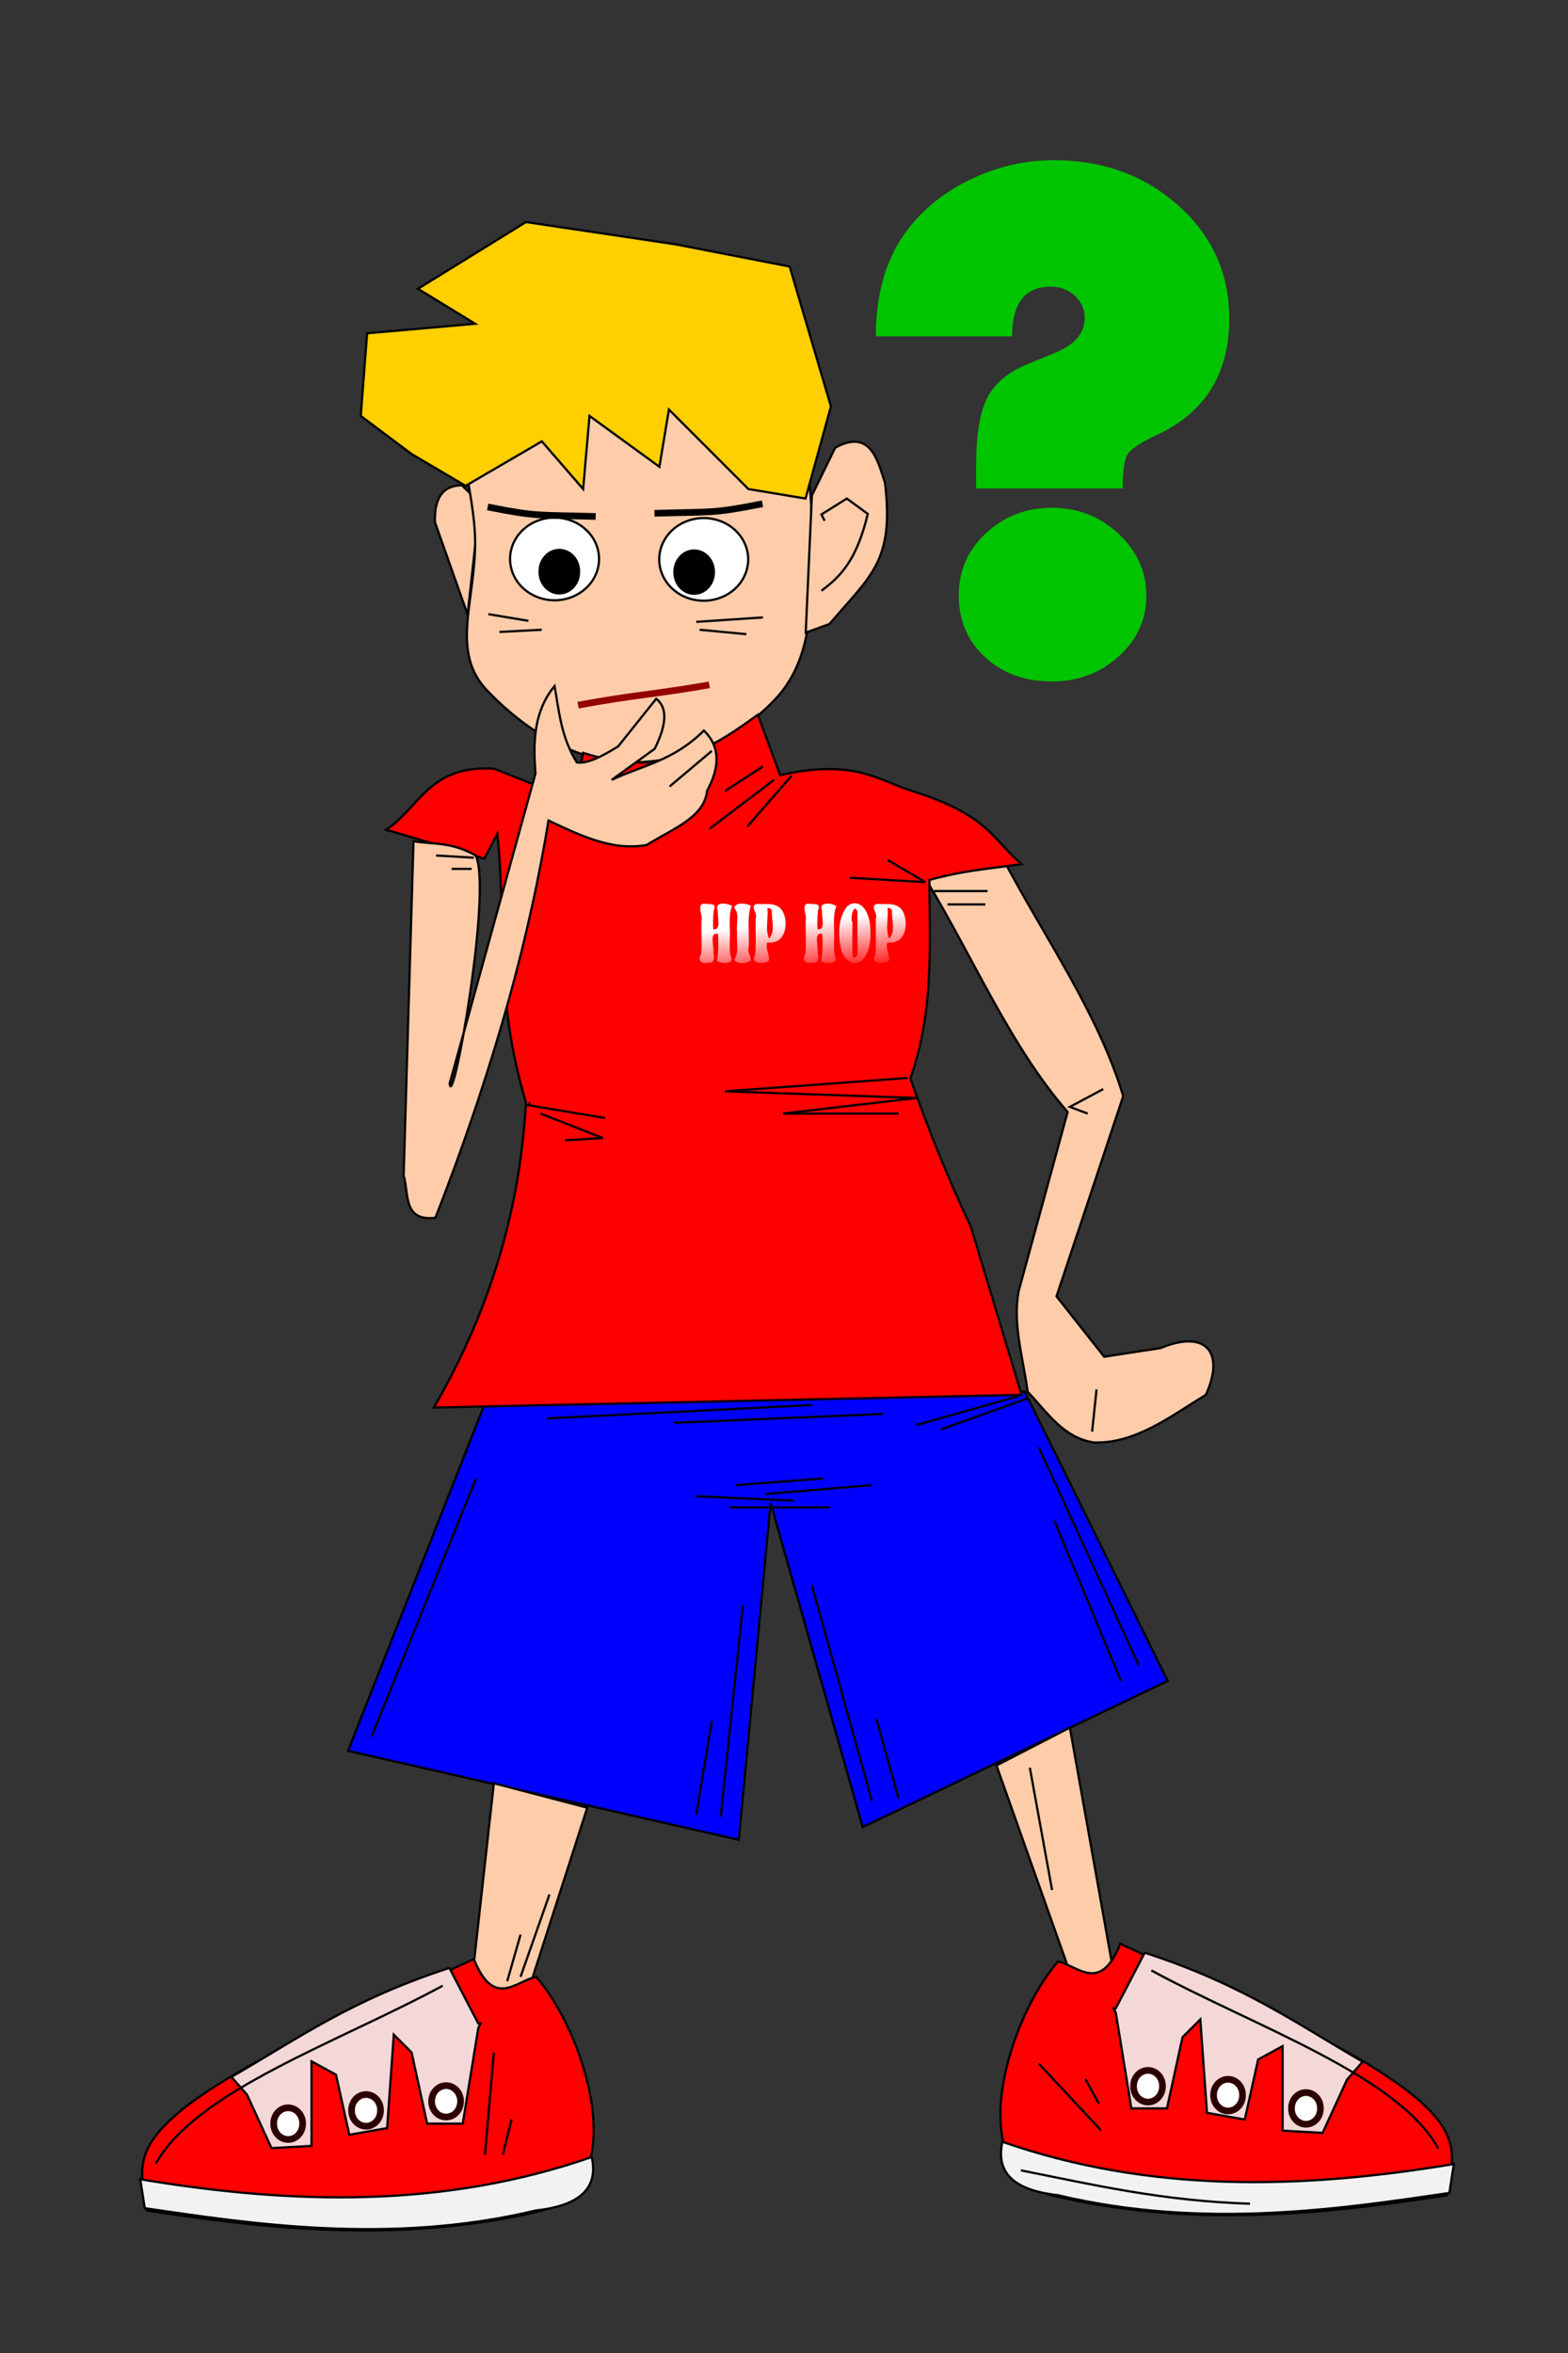
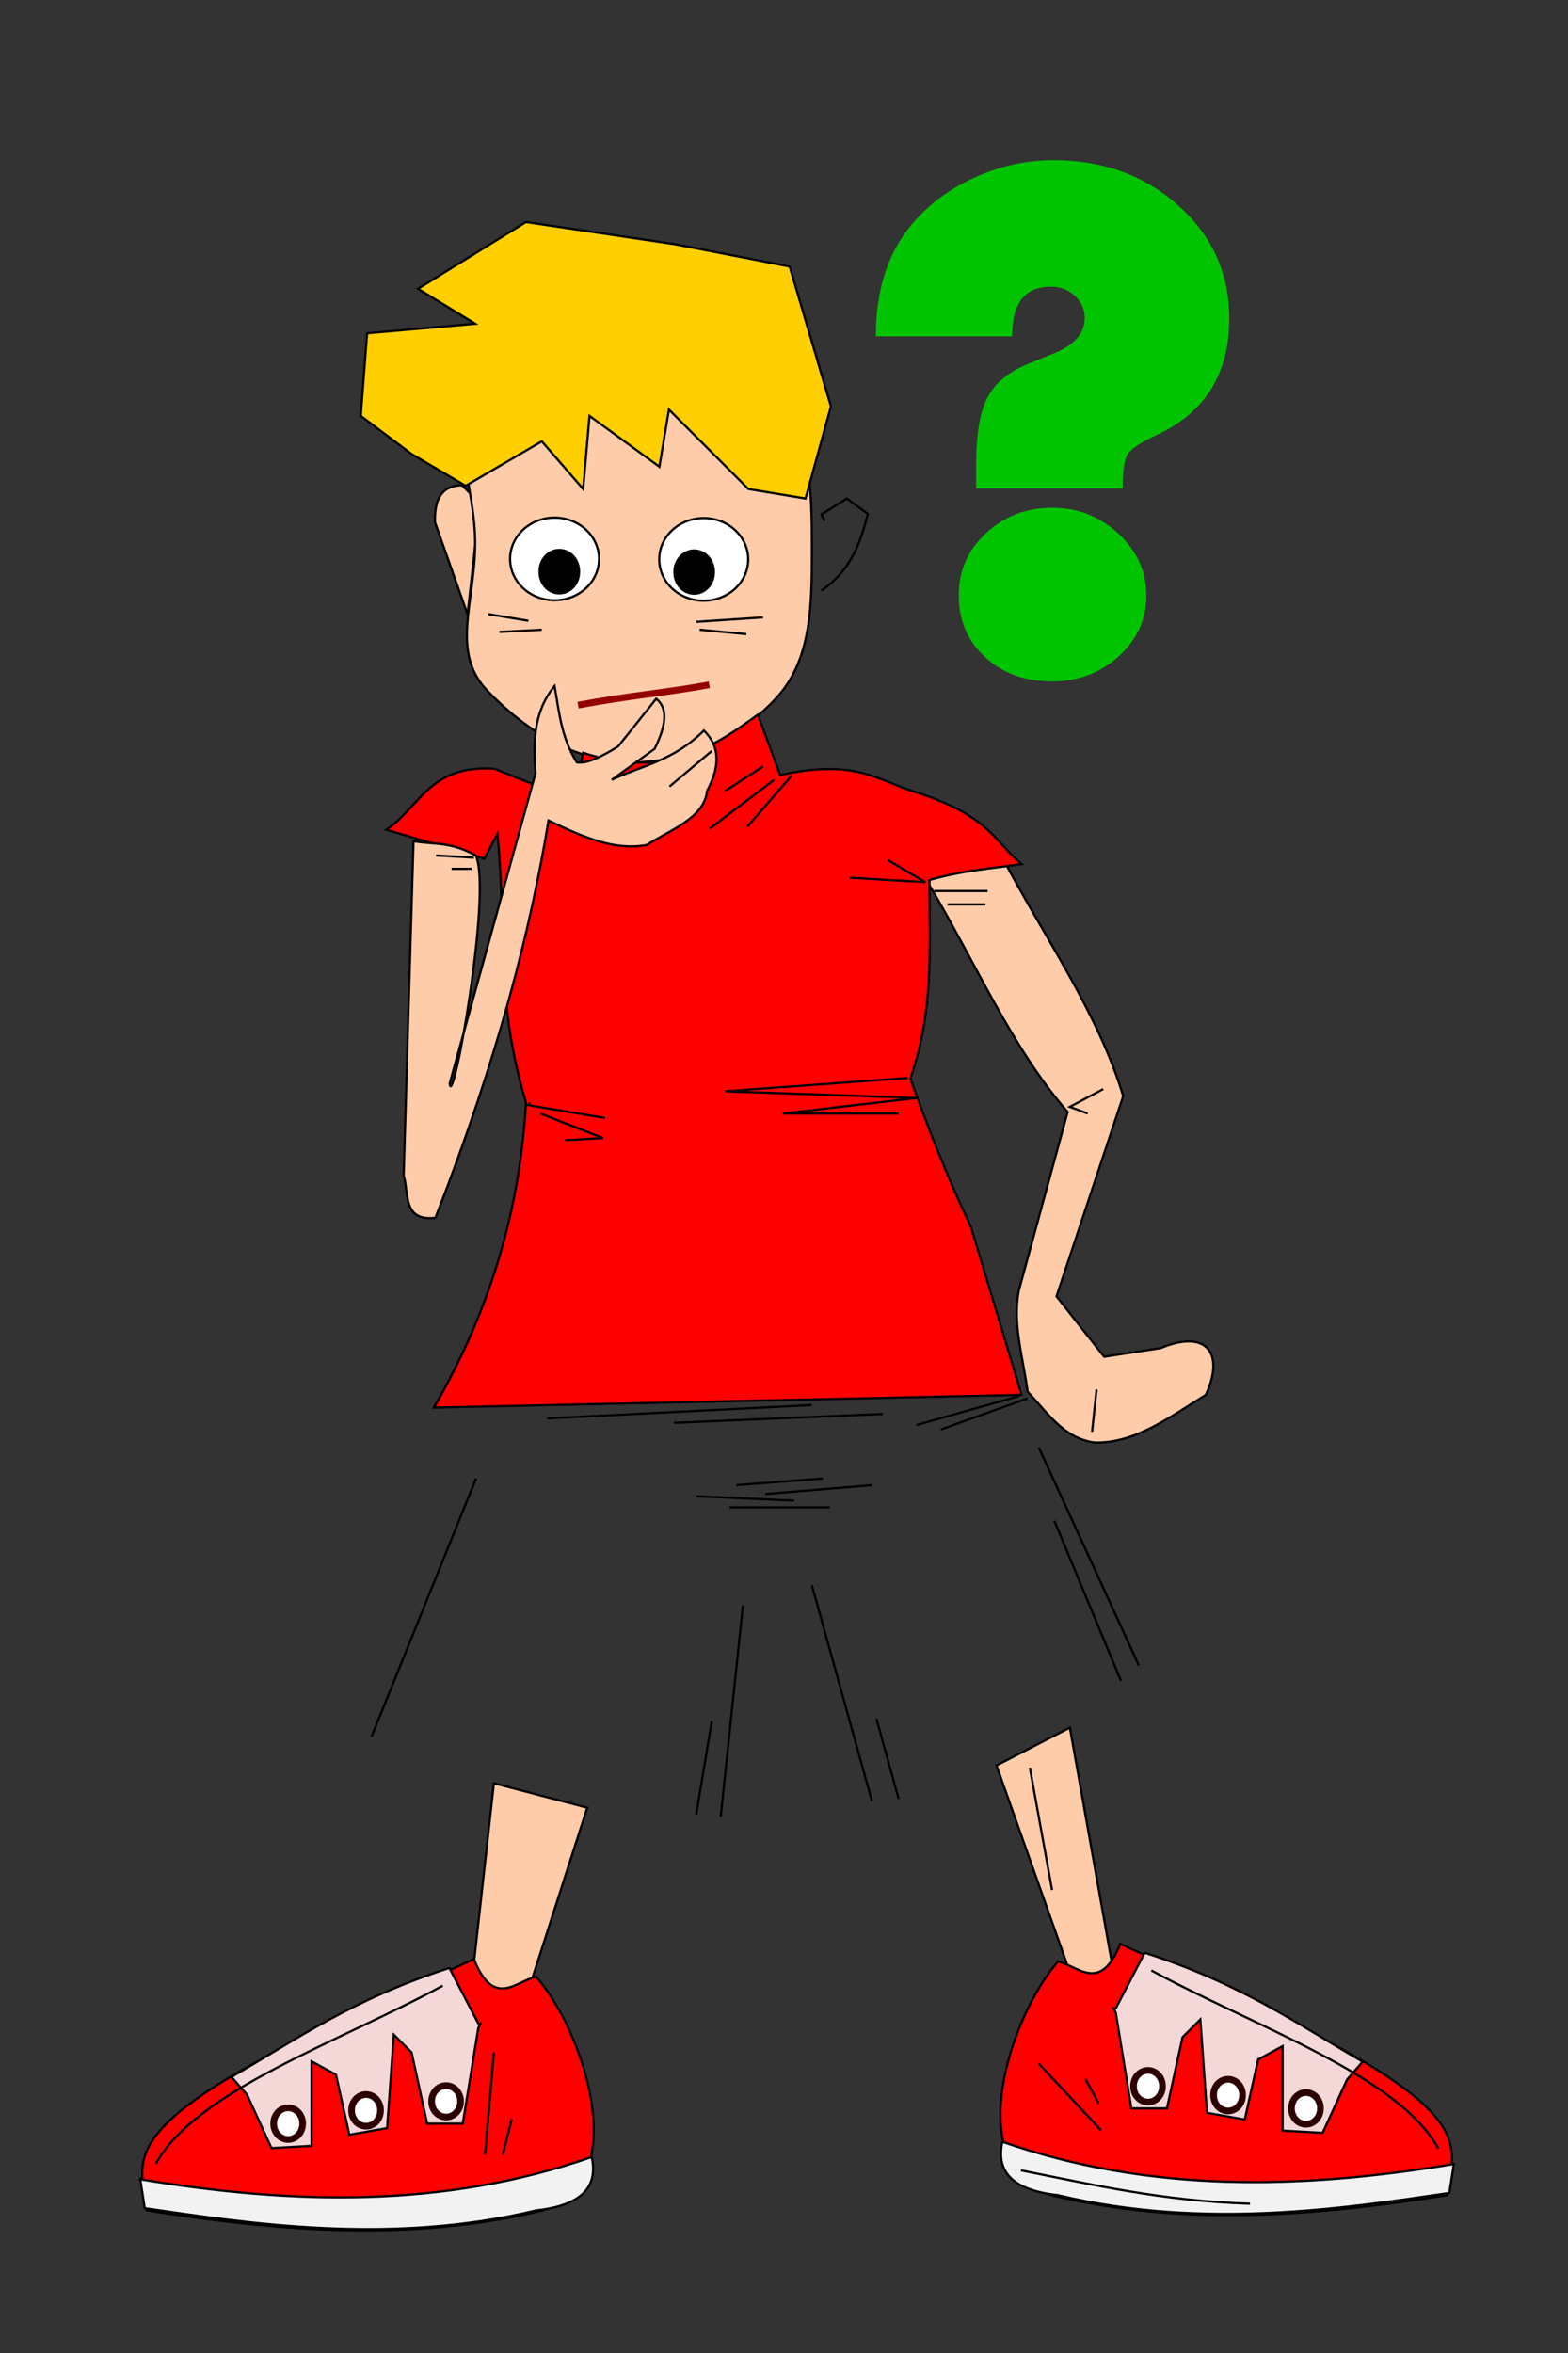
<svg xmlns="http://www.w3.org/2000/svg" viewBox="0 0 400 600" version="1.0">
  <rect x="0" y="0" width="400" height="600" fill="#333333" stroke="none" />
  <defs>
    <linearGradient id="a" y2="479.51" gradientUnits="userSpaceOnUse" x2="388.47" gradientTransform="matrix(.599 0 0 .692 191.3 104.84)" y1="442.01" x1="385.24">
      <stop offset="0" stop-color="#fff" />
      <stop offset="1" stop-color="#fff" stop-opacity="0" />
    </linearGradient>
  </defs>
  <path d="M117.84 123.736c-4.345.068-7.102 2.525-6.875 9.451l8.311 23.499 3.149-28.366-4.584-4.584z" fill-rule="evenodd" stroke="#000" fill="#fca" stroke-width=".567" />
  <path d="M207.115 140.096c0 14.988-.136 28.564-9.525 38.39-9.39 9.832-22.358 15.914-36.672 15.914s-27.282-8.516-36.671-18.342c-9.39-9.831-3.041-22.596-3.041-37.58 0-14.988-7.16-26.941 2.23-36.773 9.388-9.826 23.169-15.907 37.482-15.907s27.283 6.081 36.672 15.907c9.389 9.832 9.525 23.408 9.525 38.39z" fill-rule="evenodd" stroke="#000" fill="#fca" stroke-width=".567" />
-   <path d="M123.639 358.028l-34.85 88.422 99.683 22.693 8.107-85.91 23.504 82.67 77.803-37.284-36.473-73.751-137.774 3.16z" fill-rule="evenodd" stroke="#000" fill="#00f" stroke-width=".567" />
  <path d="M255.74 218.711c10.569 20.163 24.258 39.281 30.8 60.788l-17.02 51.06 12.157 15.396 14.342-2.19c12.13-5.032 16.367 1.594 11.59 11.914-9.082 5.526-17.842 12.379-28.366 12.158-7.885-1.044-12.055-7.66-17.099-12.97-1.106-8.56-3.886-17.127-2.269-25.687l12.481-45.63c-14.512-16.634-23.595-38.447-36.064-59.166l19.447-5.673z" fill-rule="evenodd" stroke="#000" fill="#fca" stroke-width=".567" />
  <path d="M146.332 204.125c4.964 10.819 4.59 31.464 31.605 38.901 26.409-7.755 19.505-27.401 21.07-44.574-18.96 29.892-35.826 18.012-52.675 5.673z" stroke="#000" fill="none" stroke-width=".567" />
  <path d="M118.777 123.89l19.448-11.347L148.76 124.7l1.622-18.642 17.831 12.97 2.428-14.592 20.265 20.264 14.586 2.429 6.484-23.499-10.535-35.662-29.177-5.673-38.09-5.674-27.555 17.02 14.586 8.913-27.555 2.434-1.622 21.07 12.969 9.724 13.78 8.107z" fill-rule="evenodd" stroke="#000" fill="#ffcf00" stroke-width=".567" />
-   <path d="M207.114 126.323l5.952-12.158c9.196-5.1 10.932 3.75 12.69 8.913 2.412 20.072-3.596 23.617-14.154 36.036l-6.06 2.201 1.572-34.992z" fill-rule="evenodd" stroke="#000" fill="#fca" stroke-width=".567" />
  <path d="M209.548 150.633c4.845-3.575 9.026-7.812 11.817-19.596l-5.338-3.908-6.479 4.056.806 1.617" stroke="#000" fill="none" stroke-width=".567" />
  <path d="M152.814 142.53a11.346 10.536 0 11-22.693 0 11.346 10.536 0 1122.693 0zM190.861 142.644a11.346 10.536 0 11-22.693 0 11.346 10.536 0 1122.693 0z" stroke="#000" fill="#fff" stroke-width=".567" />
  <path d="M147.466 179.81c13.973-2.593 21.581-3.024 33.472-5.185" stroke="#950000" stroke-width="1.702" fill="none" />
  <path d="M146.332 204.125l-20.265-8.107c-16.656-1.038-18.948 9.894-27.555 15.562l25.042 7.375 3.324-6.32c2.4 22.8-.834 41.38 7.296 68.481-1.447 25.938-8.453 51.87-23.504 77.808l149.937-3.245-12.969-42.952c-5.985-12.566-10.92-25.126-15.397-37.687 5.889-17.076 4.936-31.804 4.862-50.656 9.009-2.524 15.857-2.893 23.504-4.05-7.415-6.213-8.17-12.43-27.963-18.643-9.038-2.904-14.694-8.22-33.637-4.05l-5.673-15.397c-9.82 7.012-22.602 16.872-44.574 9.724l-2.428 12.157z" fill-rule="evenodd" stroke="#000" fill="red" stroke-width=".567" />
  <path d="M105.485 214.496c5.14.907 9.389.034 15.885 3.648 4.255 9.11-6.008 66.013-6.65 58.11l21.882-79.016c-.601-7.988-.499-15.794 4.868-22.29 1.174 6.484 1.628 12.969 5.673 19.453 2.598.466 6.433-1.526 10.535-4.056l9.724-12.158c2.734 2.105 2.905 6.127-.403 12.765l-10.943 7.903c7.834-3.71 15.669-4.783 23.504-12.56 4.442 4.3 3.914 9.593.81 15.396-.68 6.82-9.076 9.781-15.402 13.78-8.078 1.447-15.454-1.656-25.041-6.24-4.493 27.26-12.515 59.46-28.854 101.306-8.368.942-6.712-6.138-8.102-10.779l2.514-85.262z" fill-rule="evenodd" stroke="#000" fill="#fca" stroke-width=".567" />
  <path d="M147.143 145.772a4.46 4.865 0 11-8.918 0 4.46 4.865 0 118.918 0zM181.54 145.886a4.46 4.865 0 11-8.919 0 4.46 4.865 0 118.919 0z" stroke="#000" stroke-width="1.702" />
-   <path d="M166.954 130.89c14.949-.448 14.7.119 27.555-2.428M151.96 131.701c-14.95-.448-14.705.114-27.555-2.428" stroke="#000" stroke-width="1.702" fill="none" />
  <path d="M177.614 158.575l17.02-1.135M178.476 160.578l11.914 1.134M124.58 156.606l10.212 1.702M127.417 161.145l10.78-.567M231.51 274.876l-46.521 3.404 48.79 1.702-34.04 3.97h29.5M135.065 281.683v-.567M133.93 281.683l20.424 3.404M137.901 283.953l15.885 6.24-9.644.568M216.759 223.817l19.289 1.134-9.645-5.673M120.882 218.711l-9.645-.567M120.314 221.548h-5.105M238.317 227.22h13.616M241.72 230.625h9.645M197.47 198.855l-16.452 12.48M202.009 197.72l-11.347 13.048M194.633 195.45l-9.644 6.241M281.433 277.712l-8.51 4.539 4.54 1.702M181.585 191.48l-10.78 9.077M279.731 354.3l-1.134 10.78M177.614 381.532l24.962 1.134M186.124 384.368h25.529M195.2 380.964l27.232-2.269M187.826 378.695l22.125-1.702M259.875 356.002l-26.097 7.376M240.019 364.512l22.125-7.942M139.603 361.676l67.511-3.404M171.94 362.81l53.329-2.269M183.854 463.226l5.673-53.896M177.614 462.659l3.971-23.828M222.432 459.255l-15.318-55.03M229.24 458.687l-5.673-20.423M94.785 442.802l26.664-65.809M290.51 424.648l-25.529-55.597M285.972 428.62l-17.02-40.848M275.193 415.571h0z" stroke="#000" fill="none" stroke-width=".567" />
  <path d="M125.988 454.716l23.827 6.24-22.125 68.646-9.645-3.404 7.943-71.482zM254.202 450.178l18.722-9.645 11.346 63.54-8.51 6.808-21.558-60.703z" fill-rule="evenodd" stroke="#000" fill="#fca" stroke-width=".567" />
-   <path d="M132.795 504.073l7.376-20.99M129.392 505.208l3.403-11.914" stroke="#000" fill="none" stroke-width=".567" />
  <path d="M136.767 504.073c12.333 13.973 24.9 52.63 1.702 59.569-33.66 8.135-67.324 5.327-100.983 0-1.248-11.54-8.459-19.12 34.606-41.415l48.79-22.693c5.106 12.822 10.779 5.571 15.885 4.539z" fill-rule="evenodd" stroke="#000" fill="red" stroke-width=".567" />
  <path d="M35.784 555.7c39.031 6.5 77.638 7.408 115.166-5.674 1.634 7.37-2.213 12.3-14.183 13.616-37.432 8.986-73.775 3.222-99.849-.568l-1.134-7.375z" fill-rule="evenodd" stroke="#000" fill="#f2f2f2" stroke-width=".567" />
  <path d="M114.641 501.804l7.375 14.183h.568l-.568 1.134-3.97 24.395h-9.078l-3.971-18.154-4.539-4.539-1.702 23.828-9.644 1.702-3.404-15.318-6.24-3.404v21.558l-10.212.568-6.24-13.616-3.972-4.539c16.662-9.576 30.442-19.635 55.597-27.798z" fill-rule="evenodd" stroke="#000" fill="#f4d7d7" stroke-width=".567" />
  <path d="M77.198 541.516a3.688 3.971 0 11-7.375 0 3.688 3.971 0 117.375 0zM97.066 538.13a3.688 3.971 0 11-7.375 0 3.688 3.971 0 117.375 0zM117.49 535.86a3.688 3.971 0 11-7.376 0 3.688 3.971 0 117.375 0z" stroke="#2d0000" stroke-width="1.702" fill="#fff" />
  <path d="M39.755 551.728c10.348-18.637 46.384-30.857 73.184-45.386" stroke="#000" fill="none" stroke-width=".567" />
  <path d="M269.894 500.189c-12.334 13.973-24.9 52.63-1.702 59.568 33.66 8.136 67.324 5.328 100.983 0 1.248-11.539 8.459-19.118-34.606-41.414l-48.79-22.693c-5.106 12.822-10.78 5.571-15.885 4.539z" fill-rule="evenodd" stroke="#000" fill="red" stroke-width=".567" />
  <path d="M370.877 551.815c-39.032 6.501-77.638 7.41-115.166-5.673-1.634 7.37 2.213 12.3 14.183 13.615 37.432 8.987 73.774 3.223 99.848-.567l1.135-7.375z" fill-rule="evenodd" stroke="#000" fill="#f2f2f2" stroke-width=".567" />
  <path d="M292.02 497.92l-7.376 14.183h-.567l.567 1.134 3.972 24.395h9.077l3.971-18.154 4.539-4.539 1.701 23.828 9.645 1.702 3.404-15.318 6.24-3.404v21.558l10.212.567 6.24-13.615 3.972-4.539c-16.662-9.576-30.443-19.635-55.597-27.798z" fill-rule="evenodd" stroke="#000" fill="#f4d7d7" stroke-width=".567" />
  <path d="M329.463 537.632a3.688 3.971 0 107.375 0 3.688 3.971 0 10-7.375 0zM309.595 534.245a3.688 3.971 0 107.375 0 3.688 3.971 0 10-7.375 0zM289.172 531.976a3.688 3.971 0 107.375 0 3.688 3.971 0 10-7.375 0z" stroke="#2d0000" stroke-width="1.702" fill="#fff" />
  <path d="M366.906 547.844c-10.348-18.637-46.384-30.857-73.185-45.386M260.442 553.43c18.29 3.63 35.804 7.778 58.434 8.51M264.981 526.198l15.885 17.02M276.895 530.17l3.404 6.24M123.718 549.459l2.27-26.097M128.257 549.459l2.27-9.078M262.712 450.745l5.673 31.202" stroke="#000" fill="none" stroke-width=".567" />
  <path d="M286.386 124.547h-37.375v-5.872c0-7.766.942-13.502 2.825-17.195 1.878-3.699 5.305-6.575 10.274-8.623l6.848-2.797c5.174-2.11 7.76-5.095 7.76-8.947 0-2.235-.839-4.13-2.518-5.684s-3.727-2.332-6.144-2.332c-6.587 0-9.877 4.226-9.877 12.674h-34.754c0-11.307 2.82-20.531 8.464-27.678 4.164-5.281 9.571-9.475 16.22-12.582 6.649-3.107 13.53-4.66 20.65-4.66 12.623 0 23.255 3.868 31.884 11.603 8.629 7.736 12.946 17.318 12.946 28.756 0 14.103-6.178 24.014-18.534 29.727-4.034 1.867-6.485 3.478-7.358 4.845s-1.311 4.289-1.311 8.765zm-18.03 4.936c6.582 0 12.238 2.207 16.975 6.62 4.737 4.409 7.103 9.662 7.103 15.75s-2.35 11.26-7.052 15.516c-4.703 4.26-10.376 6.388-17.025 6.388-6.922 0-12.612-2.066-17.077-6.201-4.465-4.13-6.7-9.395-6.7-15.794 0-6.218 2.315-11.483 6.95-15.8s10.246-6.48 16.827-6.48z" fill="#00c400" />
-   <path d="M375.82 414.71c3.9.73 1.81-5.63 2.09-8.17-1.89-4.51 4.72-3.6 6.43-2.17-1.51 3.67-1.01 7.9-1 11.91.17 4.01-.68 8.21.85 11.99-.73 2.7-6.15 1.56-6.7.6.78-3.87.71-8.1.52-11.91-4.01-1.43-1.79 5.63-2.06 8.31.58 2.79.35 5.18-2.67 4.46-2.45.93-4.7-1.08-2.88-3.75.55-5.49-.15-11.03.27-16.54-.36-2.51-2.05-6.88 1.9-6.1 2.11.23 4.97-.44 3.51 3-.32 2.77-.39 5.58-.26 8.37zm9.5-9.86c1.29-2.77 6.71-1.35 7.45-.61-1.84 5.92-.62 12.3-.95 18.43-.78 2.5 1.09 4.11.91 6.17-2 1.51-5.85 1.62-7.43-.25 2.27-3.66.92-8.35 1.28-12.52-.55-3.46 1.24-8.31-1.2-10.77l-.06-.45zm14.87 15.89c-1.4 2.84 2.49 7.77-.18 8.78-2.38.67-7.63.78-5.26-3.38.47-5.35.08-10.77.2-16.15 1.1-2.66-3.08-5.78.65-6.65 3.64.36 8.09-.87 10.97 2.53 3.08 4.31 2.41 12.87-2.8 14.53-1.16.36-2.38.41-3.58.34zm0-15.45c.56 4.52-1.07 9.37.75 13.64 3.05-3.03 1.06-8.4 1.32-12.39-.25-1.03-1.19-1.57-2.07-1.25zm22.55 9.42c3.89.73 1.8-5.63 2.08-8.17-1.89-4.51 4.73-3.6 6.43-2.17-1.51 3.67-1.01 7.9-.99 11.91.16 4.01-.69 8.21.84 11.99-.72 2.7-6.14 1.56-6.7.6.78-3.87.72-8.1.53-11.91-4.01-1.43-1.79 5.63-2.07 8.31.59 2.79.36 5.18-2.66 4.46-2.46.93-4.71-1.08-2.89-3.75.56-5.49-.15-11.03.27-16.54-.36-2.51-2.05-6.88 1.9-6.1 2.11.23 4.97-.44 3.51 3-.32 2.77-.38 5.58-.25 8.37zm16.88-11.66c4.39.21 6.49 5.73 6.83 10.13.5 5.69.12 12.84-4.52 16.2-4.3 2.33-8.56-2.64-8.84-7.46-1.13-5.87-.74-12.92 3.05-17.44.97-.92 2.21-1.51 3.48-1.43zm1.11 3.84c-1.5-4.44-3.41 2.84-2.28 4.7 0 5.15-.09 10.3.07 15.45 3.37 2.1 2.04-5.15 2.21-7.35v-12.8zm13.51 13.85c-1.4 2.84 2.49 7.77-.18 8.78-2.38.67-7.63.78-5.26-3.38.47-5.35.08-10.77.2-16.15 1.1-2.66-3.08-5.78.65-6.65 3.64.36 8.09-.87 10.97 2.53 3.08 4.31 2.41 12.87-2.8 14.53-1.16.36-2.38.41-3.58.34zm0-15.45c.56 4.52-1.07 9.37.75 13.64 3.05-3.03 1.06-8.4 1.32-12.39-.25-1.03-1.19-1.57-2.07-1.25z" fill="url(#a)" transform="translate(-31.16 1.79) scale(.567)" />
</svg>